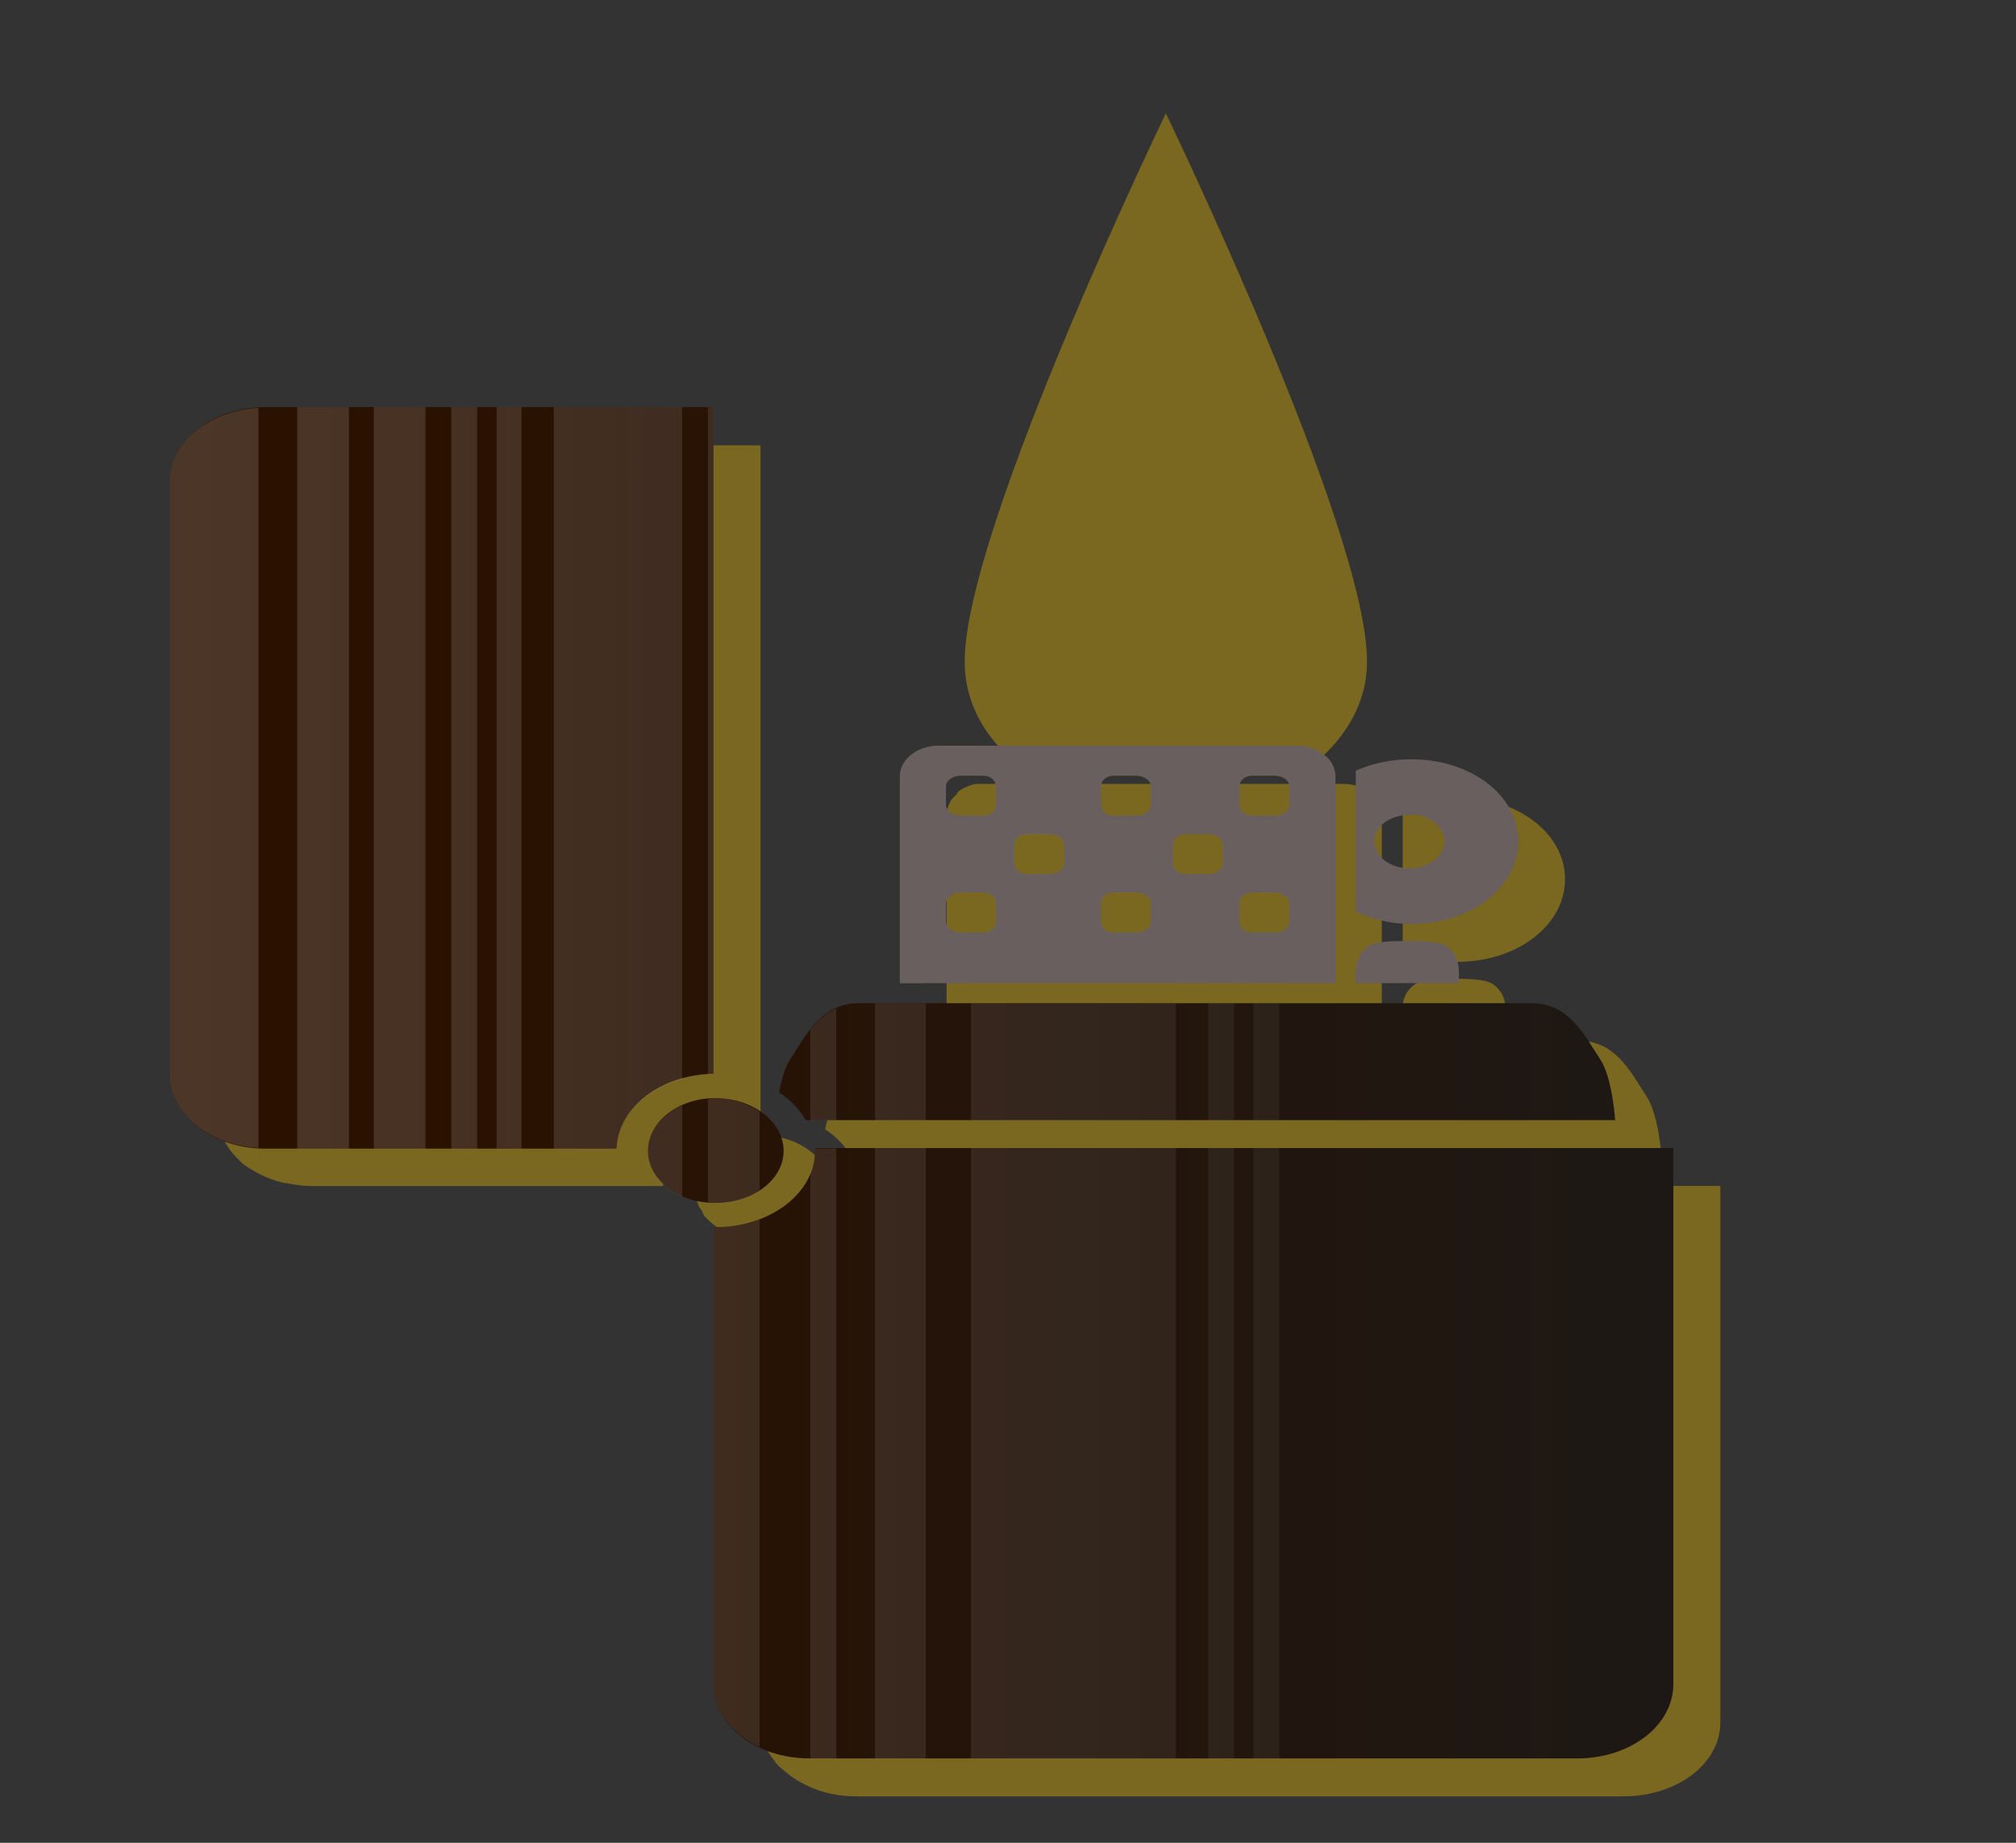
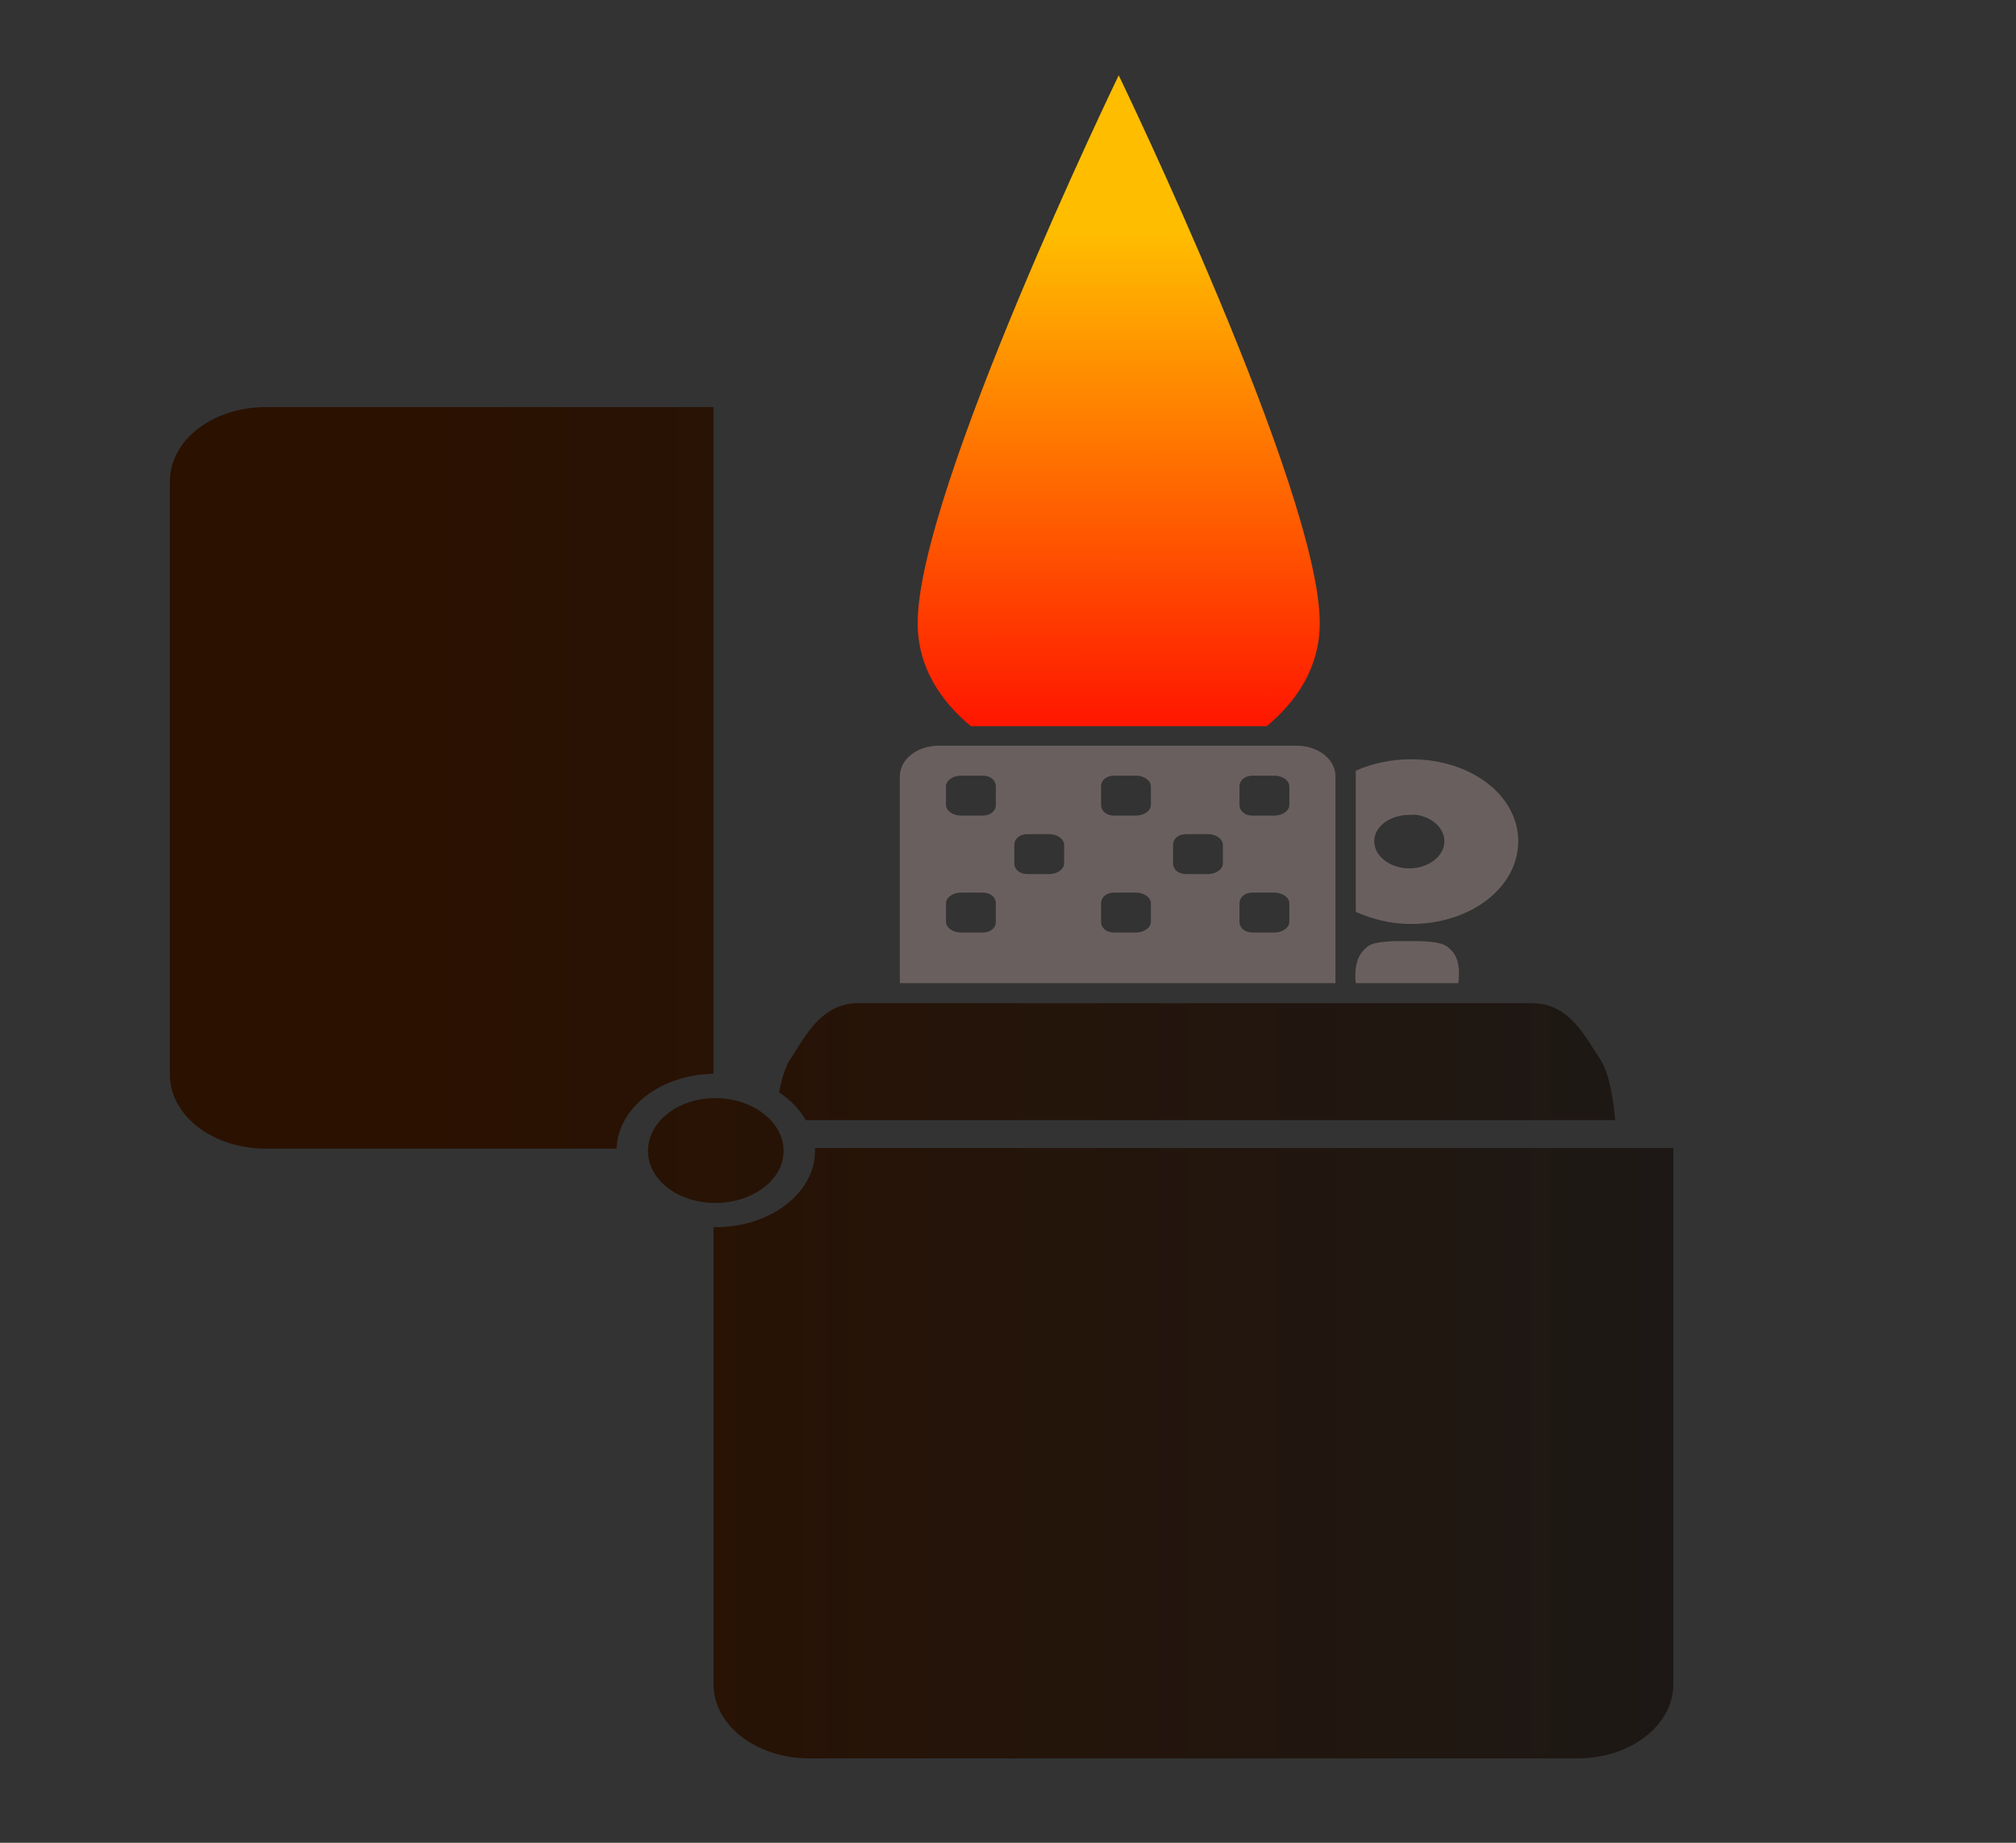
<svg xmlns="http://www.w3.org/2000/svg" xmlns:xlink="http://www.w3.org/1999/xlink" width="373.33" height="341.33" version="1.1" viewBox="0 0 350 320">
  <rect x="0" y="0" width="350" height="320" fill="#333333" stroke="none" />
  <defs>
    <linearGradient id="a">
      <stop stop-color="#1a1a1a" offset="0" />
      <stop stop-color="#2b1100" offset="1" />
    </linearGradient>
    <linearGradient id="j">
      <stop stop-color="#ff0" offset="0" />
      <stop stop-color="#ffed00" stop-opacity="0" offset="1" />
    </linearGradient>
    <linearGradient id="e">
      <stop stop-color="#ffbd00" offset="0" />
      <stop stop-color="#f00" offset="1" />
    </linearGradient>
    <linearGradient id="d" x1="333.4" x2="333.35" y1="264.18" y2="347" gradientTransform="matrix(1.491,0,0,1.46,-379.31,-238.2)" gradientUnits="userSpaceOnUse" xlink:href="#e" />
    <linearGradient id="c" x1="119.2" x2="119.2" y1="153.33" y2="302.51" gradientTransform="translate(.322)" gradientUnits="userSpaceOnUse" xlink:href="#j" />
    <linearGradient id="b" x1="333.35" x2="333.35" y1="240.95" y2="347" gradientTransform="matrix(.895 0 0 .767 -180.42 -11.313)" gradientUnits="userSpaceOnUse" xlink:href="#e" />
    <linearGradient id="i" x1="-35.714" x2="310.37" y1="247.69" y2="247.69" gradientUnits="userSpaceOnUse" xlink:href="#a" />
    <linearGradient id="h" x1="254.56" x2="130.51" y1="205.85" y2="205.85" gradientUnits="userSpaceOnUse">
      <stop stop-color="#fff" offset="0" />
      <stop stop-color="#fff" stop-opacity="0" offset="1" />
    </linearGradient>
    <linearGradient id="g" x1="-44.381" x2="7.613" y1="145.94" y2="145.94" gradientUnits="userSpaceOnUse" xlink:href="#a" />
    <linearGradient id="f" x1="33.796" x2="-39.18" y1="125.44" y2="125.44" gradientUnits="userSpaceOnUse">
      <stop stop-color="#fff" offset="0" />
      <stop stop-color="#fff" stop-opacity="0" offset="1" />
    </linearGradient>
  </defs>
  <g transform="translate(0,-732.36)">
    <path d="m-1572.6-388.33c-7.255 0-8.547 26.727-8.75 39.781 2.779-2.045 5.741-3.156 8.781-3.156s5.973 1.111 8.75 3.156c-0.203-13.054-1.526-39.781-8.781-39.781z" fill="#1a1a1a" />
    <path d="m-1572.6-345.21c-15.514 0-28.828 26.307-34.562 64h69.094c-5.734-37.693-19.018-64-34.531-64z" fill="#1a1a1a" />
-     <path d="m-1654.6-206.17s1.044 132.99 40.688 180.06c9.611 11.412 26.55 17.312 41.344 17.156 14.919-0.157 31.767-5.544 41.344-17.156 39.155-47.479 40.656-180.06 40.656-180.06h-164.03z" fill="#1a1a1a" />
    <path d="m-1641.1-191.96h137.06s-0.951 110.79-34 149.97c-8.034 9.523-22.072 14.281-34.531 14.281s-26.498-4.758-34.531-14.281c-33.049-39.177-34-149.97-34-149.97z" fill="#1a1a1a" />
    <g transform="translate(-1390,-442.99)">
-       <path d="m117.86 113.69s-36.402 89.798-36.402 118.22c0 9.569 4.115 16.842 9.59 22.294h53.596c5.476-5.452 9.618-12.723 9.618-22.294 0-28.421-36.402-118.22-36.402-118.22z" fill="url(#d)" />
      <path d="m117.86 126.04s-32.516 78.04-32.516 102.75c0 10.08 5.417 17.251 11.826 22.199h41.378c6.41-4.948 11.826-12.119 11.826-22.199 0-24.707-32.516-102.75-32.516-102.75z" fill="url(#c)" />
      <path d="m117.88 173.46s-21.863 47.145-21.863 62.068c0 7.667 5.773 12.535 11.379 15.461h20.941c5.608-2.926 11.379-7.792 11.379-15.461 0-14.923-21.835-62.068-21.835-62.068z" fill="url(#b)" />
    </g>
    <g transform="translate(-1447,-362.99)">
      <path d="m289.01 125.86c-1.094 0.01-3.519 0.165-4.531 0.469-13.365 4.016-14.856 30.353-14.661 51.17 9e-3 0.975-0.851 1.857-1.656 2.406-1.607 1.096-3.544 1.036-5.688 1.312-34.333-0.265-158.99-1.386-176-3.656-15.848-2.114-26.933-16.613-40.719-20.75-4.71-1.414-12.089-1.723-18.281-1.688-6.193 0.036-11.188 0.438-11.188 0.438s19.726 2.074 28.281 6.625c7.057 3.754 15.729 11.653 21.719 19.25 1.659 2.104 2.338 4.781 3.781 7.094h208.25c1.375-2.205 2.044-4.121 3.312-6.031 8.193-12.332 29.409-24.899 28.728-37.607-0.405-7.541-9.968-16.829-18-18.656-1.125-0.256-2.25-0.385-3.344-0.375zm-1.652 11.451c6.112 0.012 13.288 6.309 13.424 12.312 0.26 11.498-10.862 19.926-21.906 29.281-0.7 0.593-4.493 0.884-4.536-0.031-1.108-23.534-1.391-38.715 11.83-41.438 0.392-0.081 0.78-0.126 1.188-0.125v-5e-5zm-214.55 55.28c12.12 16.371 33.693 29.327 60.25 36h82.219c26.571-6.669 48.156-19.625 60.281-36zm60.531 40.031c-7.612 4.055-13.29 9.236-16.188 15.062h114.06c-2.901-5.832-8.57-11.008-16.188-15.062h-81.688z" fill="url(#i)" />
      <path d="m289 125.88c-1.094 0.01-3.519 0.165-4.531 0.469-13.365 4.016-14.852 30.339-14.656 51.156 9e-3 0.975-0.851 1.857-1.656 2.406-0.547 0.373-1.131 0.586-1.75 0.75v7.875h11.906c1.375-2.205 2.044-4.121 3.312-6.031 2.928-4.407 7.527-8.85 12.188-13.312v-3.844c-4.101 4.61-9.525 8.978-14.938 13.562-0.7 0.593-4.488 0.884-4.531-0.031-1.108-23.534-1.409-38.715 11.812-41.438 0.392-0.081 0.78-0.126 1.188-0.125 2.141 4e-3 4.415 0.799 6.469 2.062v-12.75c-0.489-0.161-0.988-0.266-1.469-0.375-1.125-0.256-2.25-0.385-3.344-0.375zm9.125 2.781v14.469c1.588 1.979 2.606 4.261 2.656 6.5 0.08 3.522-0.929 6.752-2.656 9.812v5.562c1.169-1.151 2.321-2.314 3.406-3.469v-30.5c-1.099-0.882-2.236-1.684-3.406-2.375zm6 4.688v25.281c1.289-1.532 2.455-3.057 3.406-4.594v-16.562c-0.96-1.44-2.115-2.827-3.406-4.125zm-148.28 46.594v8.594h15.438v-8.344c-5.279-0.082-10.283-0.159-15.438-0.25zm20.594 0.344v8.25h6.844v-8.156c-2.287-0.032-4.554-0.06-6.844-0.094zm10.281 0.125v8.125h6.844v-8.031c-2.261-0.029-4.563-0.062-6.844-0.094zm10.281 0.125v8h3.438v-7.938c-1.184-0.015-2.244-0.047-3.438-0.062zm6 0.094v7.906h3.438v-7.875c-1.163-0.014-2.262-0.017-3.438-0.031zm7.688 0.062v7.844h17.156v-7.625c-5.694-0.058-10.863-0.146-17.156-0.219zm20.594 0.25v7.594h6.875v-7.531c-2.492-0.023-4.174-0.036-6.875-0.062zm13.719 0.125v7.469h3.406v-7.438c-1.05-9e-3 -2.291-0.021-3.406-0.031zm8.562 0.062v7.406h6.844v-7.344c-1.584-0.012-4.948-0.047-6.844-0.062zm-97.719 11.469v36h15.438v-36zm20.594 0v36h6.844v-36zm10.281 0v36h6.844v-36zm10.281 0v36h3.438v-36zm6 0v36h3.438v-36zm7.688 0v36h4.594c4.33-1.087 8.516-2.373 12.562-3.781v-32.219h-17.156zm20.594 0v31c2.351-0.888 4.639-1.82 6.875-2.812v-28.188h-6.875zm13.719 0v24.875c1.154-0.601 2.291-1.214 3.406-1.844v-23.031h-3.406zm8.562 0v19.938c2.398-1.535 4.671-3.144 6.844-4.812v-15.125h-6.844zm12.844 0v10.094c3.457-3.19 6.537-6.556 9.156-10.094zm-110.56 40.031v15.062h15.438v-15.062zm20.594 0v15.062h6.844v-15.062zm10.281 0v15.062h6.844v-15.062zm10.281 0v15.062h3.438v-15.062zm6 0v15.062h3.438v-15.062zm7.688 0v15.062h17.156v-5.094c-3.139-3.759-7.502-7.142-12.812-9.969h-4.344z" fill="url(#h)" opacity=".21" />
    </g>
    <g transform="matrix(5.531 0 0 4.136 -2135.9 -2301.7)">
      <g transform="matrix(-.927 0 0 .958 406.42 76.521)">
-         <path transform="matrix(-1.079 0 0 1.044 438.42 -79.864)" d="m422.66 738.21s-6.312 17.47-6.312 23c0 1.862 0.707 3.283 1.656 4.344h9.281c0.949-1.061 1.688-2.482 1.688-4.344 0-5.529-6.312-23-6.312-23zm-26.781 13.938c-0.859 0-1.608 0.376-2.156 0.969-0.042 0.044-0.086 0.078-0.125 0.125-0.321 0.391-0.553 0.852-0.656 1.375-0.041 0.205-0.062 0.406-0.062 0.625v24.906c0 0.411 0.08 0.8 0.219 1.156 0.104 0.271 0.237 0.523 0.406 0.75 0.073 0.097 0.135 0.194 0.219 0.281 0.01 0.011 0.021 0.021 0.031 0.031 0.101 0.102 0.23 0.195 0.344 0.281 0.272 0.208 0.574 0.364 0.906 0.469 0.023 0.01 0.039-6e-3 0.062 0 0.261 0.076 0.528 0.125 0.812 0.125h11c5e-3 -0.203 0.053-0.402 0.094-0.594 4e-3 -0.02-4e-3 -0.012 0-0.031 0.035-0.153 0.1-0.294 0.156-0.438 0.032-0.083 0.056-0.17 0.094-0.25 0.02-0.042 0.041-0.084 0.062-0.125 0.064-0.122 0.14-0.232 0.219-0.344 0.1-0.139 0.193-0.254 0.312-0.375 0.096-0.1 0.204-0.195 0.312-0.281 0.245-0.19 0.52-0.358 0.812-0.469 0.309-0.116 0.654-0.212 1-0.219v-27.969h-14.062zm21.12 14.21c-0.143 0-0.279-0.016-0.406 0.031-0.158 0.06-0.316 0.159-0.438 0.281-0.027 0.026-0.038 0.096-0.062 0.125-0.074 0.089-0.138 0.173-0.188 0.281-0.014 0.031-0.019 0.062-0.031 0.094-0.054 0.147-0.094 0.303-0.094 0.469v8.688h13.656v-8.688c0-0.715-0.545-1.281-1.219-1.281h-11.22zm14.344 0.562c-0.451 0.061-0.862 0.242-1.25 0.469v5.938c0.519 0.308 1.085 0.5 1.719 0.5 1.873 0 3.375-1.533 3.375-3.469s-1.502-3.438-3.375-3.438c-0.158 0-0.318-0.02-0.469 0zm-0.031 7.625c-0.686 0.043-0.824 0.147-1.031 0.469-0.293 0.456-0.188 1.312-0.188 1.312h3.219s0.106-0.856-0.188-1.312c-0.207-0.322-0.345-0.426-1.031-0.469h-0.781zm-16.844 2.594c-1.173 0-1.65 1.383-2.125 2.344-0.17 0.344-0.298 0.878-0.375 1.375 0.361 0.316 0.652 0.734 0.844 1.188h25.406s-0.088-1.793-0.469-2.562c-0.475-0.961-0.952-2.344-2.125-2.344h-21.156zm-4.5 3.969c-0.078 0-0.143 0.021-0.219 0.031-0.872 0.1-1.586 0.737-1.812 1.594-5e-3 0.02 5e-3 0.043 0 0.062-7e-3 0.031-0.025 0.063-0.031 0.094-0.028 0.142-0.031 0.286-0.031 0.438 0 0.177 0.025 0.336 0.062 0.5 0.019 0.086 0.034 0.168 0.062 0.25 0.024 0.067 0.064 0.124 0.094 0.188 0.037 0.081 0.048 0.175 0.094 0.25 7e-3 0.012 0.024 0.02 0.031 0.031 0.081 0.127 0.177 0.238 0.281 0.344 0.095 0.099 0.2 0.172 0.312 0.25 0.037 0.025 0.086 0.041 0.125 0.062 0.248 0.148 0.512 0.248 0.812 0.281 0.076 0.01 0.14 0.031 0.219 0.031 0.148 0 0.3-0.034 0.438-0.062 0.117-0.024 0.235-0.051 0.344-0.094 0.023-0.01 0.04-0.021 0.062-0.031 0.085-0.037 0.171-0.078 0.25-0.125 0.038-0.024 0.088-0.036 0.125-0.062 0.571-0.391 0.938-1.052 0.938-1.812 0-0.937-0.574-1.741-1.375-2.062-0.233-0.1-0.513-0.156-0.781-0.156zm3.156 2.125c1.4e-4 0.031 0 0.064 0 0.094 0 0.322-0.07 0.645-0.156 0.938-0.394 1.314-1.598 2.25-3 2.25-0.02 0-0.011 4e-4 -0.031 0v19.219c0 0.423 0.07 0.825 0.219 1.188 0.022 0.055 0.038 0.103 0.062 0.156 0.048 0.1 0.099 0.188 0.156 0.281 0.02 0.033 0.041 0.092 0.062 0.125 0.1 0.15 0.22 0.277 0.344 0.406 0.548 0.591 1.298 0.969 2.156 0.969h24.094c1.669 0 3.031-1.369 3.031-3.094v-22.531h-26.937z" fill="#fc0" opacity=".351" />
        <path transform="translate(8.2737e-7 602.36)" d="m-2.312 101.34v29.219c1.794 0.034 3.232 1.491 3.281 3.281h11.875c1.8 0 3.25-1.45 3.25-3.25v-26c0-1.8-1.45-3.25-3.25-3.25h-15.156zm-27.719 26.125c-1.265 0-1.8 1.466-2.312 2.469-0.41 0.803-0.5 2.656-0.5 2.656h27.406c0.207-0.473 0.517-0.889 0.906-1.219-0.083-0.519-0.192-1.079-0.375-1.438-0.512-1.003-1.047-2.469-2.312-2.469h-22.812zm27.655 4.16c-1.269 0-2.312 1.043-2.312 2.312s1.043 2.281 2.312 2.281 2.281-1.012 2.281-2.281-1.012-2.312-2.281-2.312zm-32.438 2.188v23.5c0 1.8 1.45 3.25 3.25 3.25h26c1.8 0 3.25-1.45 3.25-3.25v-20.031c-0.022 4.2e-4 -0.041 0-0.062 0-1.855 0-3.375-1.489-3.375-3.344 0-0.042-0.002-0.084 0-0.125h-29.062z" fill="url(#g)" />
-         <path transform="translate(8.2737e-7 602.36)" d="m-2.312 101.34v29.219c0.064 1e-3 0.124 0.026 0.188 0.031v-29.25h-0.188zm1.062 0v29.438c1.261 0.462 2.18 1.65 2.219 3.062h2.125v-32.5h-4.344zm5.438 0v32.5h0.844v-32.5zm1.5 0v32.5h0.875v-32.5zm1.75 0v32.5h1.75v-32.5zm2.594 0v32.5h1.75v-32.5zm3.062 0.031v32.438c1.68-0.129 3-1.504 3-3.219v-26c0-1.714-1.32-3.089-3-3.219zm-34.562 14.812v1.344c0.051-0.017 0.102-0.031 0.156-0.031h0.719v-1.312h-0.875zm1.531 0v10.406h0.875v-4.781c-0.261 0-0.5-0.207-0.5-0.469v-0.812c0-0.261 0.239-0.469 0.5-0.469v-3.875h-0.875zm1.969 0v4.062c0.052 0.078 0.094 0.176 0.094 0.281v0.812c0 0.106-0.042 0.203-0.094 0.281v4.969h6.938v-2.219h-0.406c-0.261 0-0.438-0.207-0.438-0.469v-0.812c0-0.261 0.176-0.469 0.438-0.469h0.406v-3.375h-0.406c-0.261 0-0.438-0.207-0.438-0.469v-0.812c0-0.261 0.176-0.469 0.438-0.469h0.406v-1.312zm8.468 0.07v10.344h0.875v-9.062c0-0.584-0.37-1.095-0.875-1.281zm-7.125 1.25h0.75c0.261 0 0.438 0.207 0.438 0.469v0.812c0 0.261-0.176 0.469-0.438 0.469h-0.75c-0.261 0-0.5-0.207-0.5-0.469v-0.812c0-0.261 0.239-0.469 0.5-0.469zm-4.844 1.719v3.438c0.051-0.017 0.102-0.031 0.156-0.031h0.719v-3.375h-0.719c-0.055 0-0.105-0.015-0.156-0.031zm7.781 0.844h0.75c0.261 0 0.438 0.207 0.438 0.469v0.812c0 0.261-0.176 0.469-0.438 0.469h-0.75c-0.261 0-0.5-0.207-0.5-0.469v-0.812c0-0.261 0.239-0.469 0.5-0.469zm-2.938 2.562h0.75c0.261 0 0.438 0.207 0.438 0.469v0.812c0 0.261-0.176 0.469-0.438 0.469h-0.75c-0.261 0-0.5-0.207-0.5-0.469v-0.812c0-0.261 0.239-0.469 0.5-0.469zm-4.844 1.719v2.25h0.875v-2.219h-0.719c-0.055 0-0.105-0.015-0.156-0.031zm0 3.125v5.125h0.875v-5.125zm1.531 0v5.125h0.875v-5.125zm1.969 0v5.125h6.938v-5.125zm8.469 0v5.125h1.719v-5.125h-1.719zm3.031 0.219v4.906h0.875v-3.969c-0.237-0.391-0.519-0.728-0.875-0.938zm4.094 3.938c-0.579 0-1.093 0.237-1.5 0.594v3.438c0.407 0.349 0.921 0.562 1.5 0.562 0.085 0 0.168-0.022 0.25-0.031v-4.531c-0.082-9e-3 -0.165-0.031-0.25-0.031zm1.125 0.312v4c0.697-0.388 1.156-1.138 1.156-2 0-0.86-0.462-1.602-1.156-2zm-20.219 1.875v26.75h0.875v-26.75zm1.531 0v26.75h0.875v-26.75zm1.969 0v26.75h6.938v-26.75zm8.469 0v26.75h1.719v-26.75zm3.031 0v26.75h0.875v-25.656c-0.091-0.29-0.155-0.62-0.155-0.95 0-0.042-0.002-0.084 0-0.125h-0.719zm2.594 3.125v23.125c0.931-0.57 1.562-1.574 1.562-2.75v-20.031c-0.022 4.2e-4 -0.041 0-0.062 0-0.539 0-1.046-0.12-1.5-0.344z" fill="url(#f)" opacity=".21" />
        <path transform="translate(8.2737e-7 602.36)" d="m-22.062 116.18c-0.727 0-1.312 0.598-1.312 1.344v9.062h14.75v-9.062c0-0.746-0.585-1.344-1.312-1.344zm-3.875 0.594c-2.02 0-3.625 1.574-3.625 3.594 0 2.02 1.605 3.625 3.625 3.625 0.683 0 1.315-0.21 1.875-0.531v-6.188c-0.559-0.316-1.193-0.5-1.875-0.5zm4.625 0.719h0.75c0.261 0 0.438 0.207 0.438 0.469v0.812c0 0.261-0.176 0.469-0.438 0.469h-0.75c-0.261 0-0.5-0.207-0.5-0.469v-0.812c0-0.261 0.239-0.469 0.5-0.469zm4.688 0h0.75c0.261 0 0.438 0.207 0.438 0.469v0.812c0 0.261-0.176 0.469-0.438 0.469h-0.75c-0.261 0-0.5-0.207-0.5-0.469v-0.812c0-0.261 0.239-0.469 0.5-0.469zm5.188 0h0.75c0.261 0 0.5 0.207 0.5 0.469v0.812c0 0.261-0.239 0.469-0.5 0.469h-0.75c-0.261 0-0.438-0.207-0.438-0.469v-0.812c0-0.261 0.176-0.469 0.438-0.469zm-14.688 1.719c0.076-0.015 0.169 0 0.25 0 0.65 0 1.188 0.507 1.188 1.156 0 0.65-0.538 1.188-1.188 1.188s-1.188-0.538-1.188-1.188c0-0.568 0.404-1.049 0.938-1.156zm7.062 0.844h0.75c0.261 0 0.438 0.207 0.438 0.469v0.812c0 0.261-0.176 0.469-0.438 0.469h-0.75c-0.261 0-0.5-0.207-0.5-0.469v-0.812c0-0.261 0.239-0.469 0.5-0.469zm5.375 0h0.75c0.261 0 0.438 0.207 0.438 0.469v0.812c0 0.261-0.176 0.469-0.438 0.469h-0.75c-0.261 0-0.5-0.207-0.5-0.469v-0.812c0-0.261 0.239-0.469 0.5-0.469zm-7.625 2.562h0.75c0.261 0 0.438 0.207 0.438 0.469v0.812c0 0.261-0.176 0.469-0.438 0.469h-0.75c-0.261 0-0.5-0.207-0.5-0.469v-0.812c0-0.261 0.239-0.469 0.5-0.469zm4.688 0h0.75c0.261 0 0.438 0.207 0.438 0.469v0.812c0 0.261-0.176 0.469-0.438 0.469h-0.75c-0.261 0-0.5-0.207-0.5-0.469v-0.812c0-0.261 0.239-0.469 0.5-0.469zm5.188 0h0.75c0.261 0 0.5 0.207 0.5 0.469v0.812c0 0.261-0.239 0.469-0.5 0.469h-0.75c-0.261 0-0.438-0.207-0.438-0.469v-0.812c0-0.261 0.176-0.469 0.438-0.469zm-14.781 2.125c-0.74 0.045-0.902 0.133-1.125 0.469-0.316 0.476-0.188 1.375-0.188 1.375h3.469s0.098-0.899-0.219-1.375c-0.223-0.336-0.354-0.424-1.094-0.469h-0.594z" fill="#6a5f5f" />
        <g transform="matrix(.187 0 0 .203 -38.074 666.08)">
          <path d="m117.86 113.69s-36.402 89.798-36.402 118.22c0 9.569 4.115 16.842 9.59 22.294h53.596c5.476-5.452 9.618-12.723 9.618-22.294 0-28.421-36.402-118.22-36.402-118.22z" fill="url(#d)" />
          <path d="m117.86 126.04s-32.516 78.04-32.516 102.75c0 10.08 5.417 17.251 11.826 22.199h41.378c6.41-4.948 11.826-12.119 11.826-22.199 0-24.707-32.516-102.75-32.516-102.75z" fill="url(#c)" />
-           <path d="m117.88 173.46s-21.863 47.145-21.863 62.068c0 7.667 5.773 12.535 11.379 15.461h20.941c5.608-2.926 11.379-7.792 11.379-15.461 0-14.923-21.835-62.068-21.835-62.068z" fill="url(#b)" />
        </g>
      </g>
    </g>
  </g>
</svg>